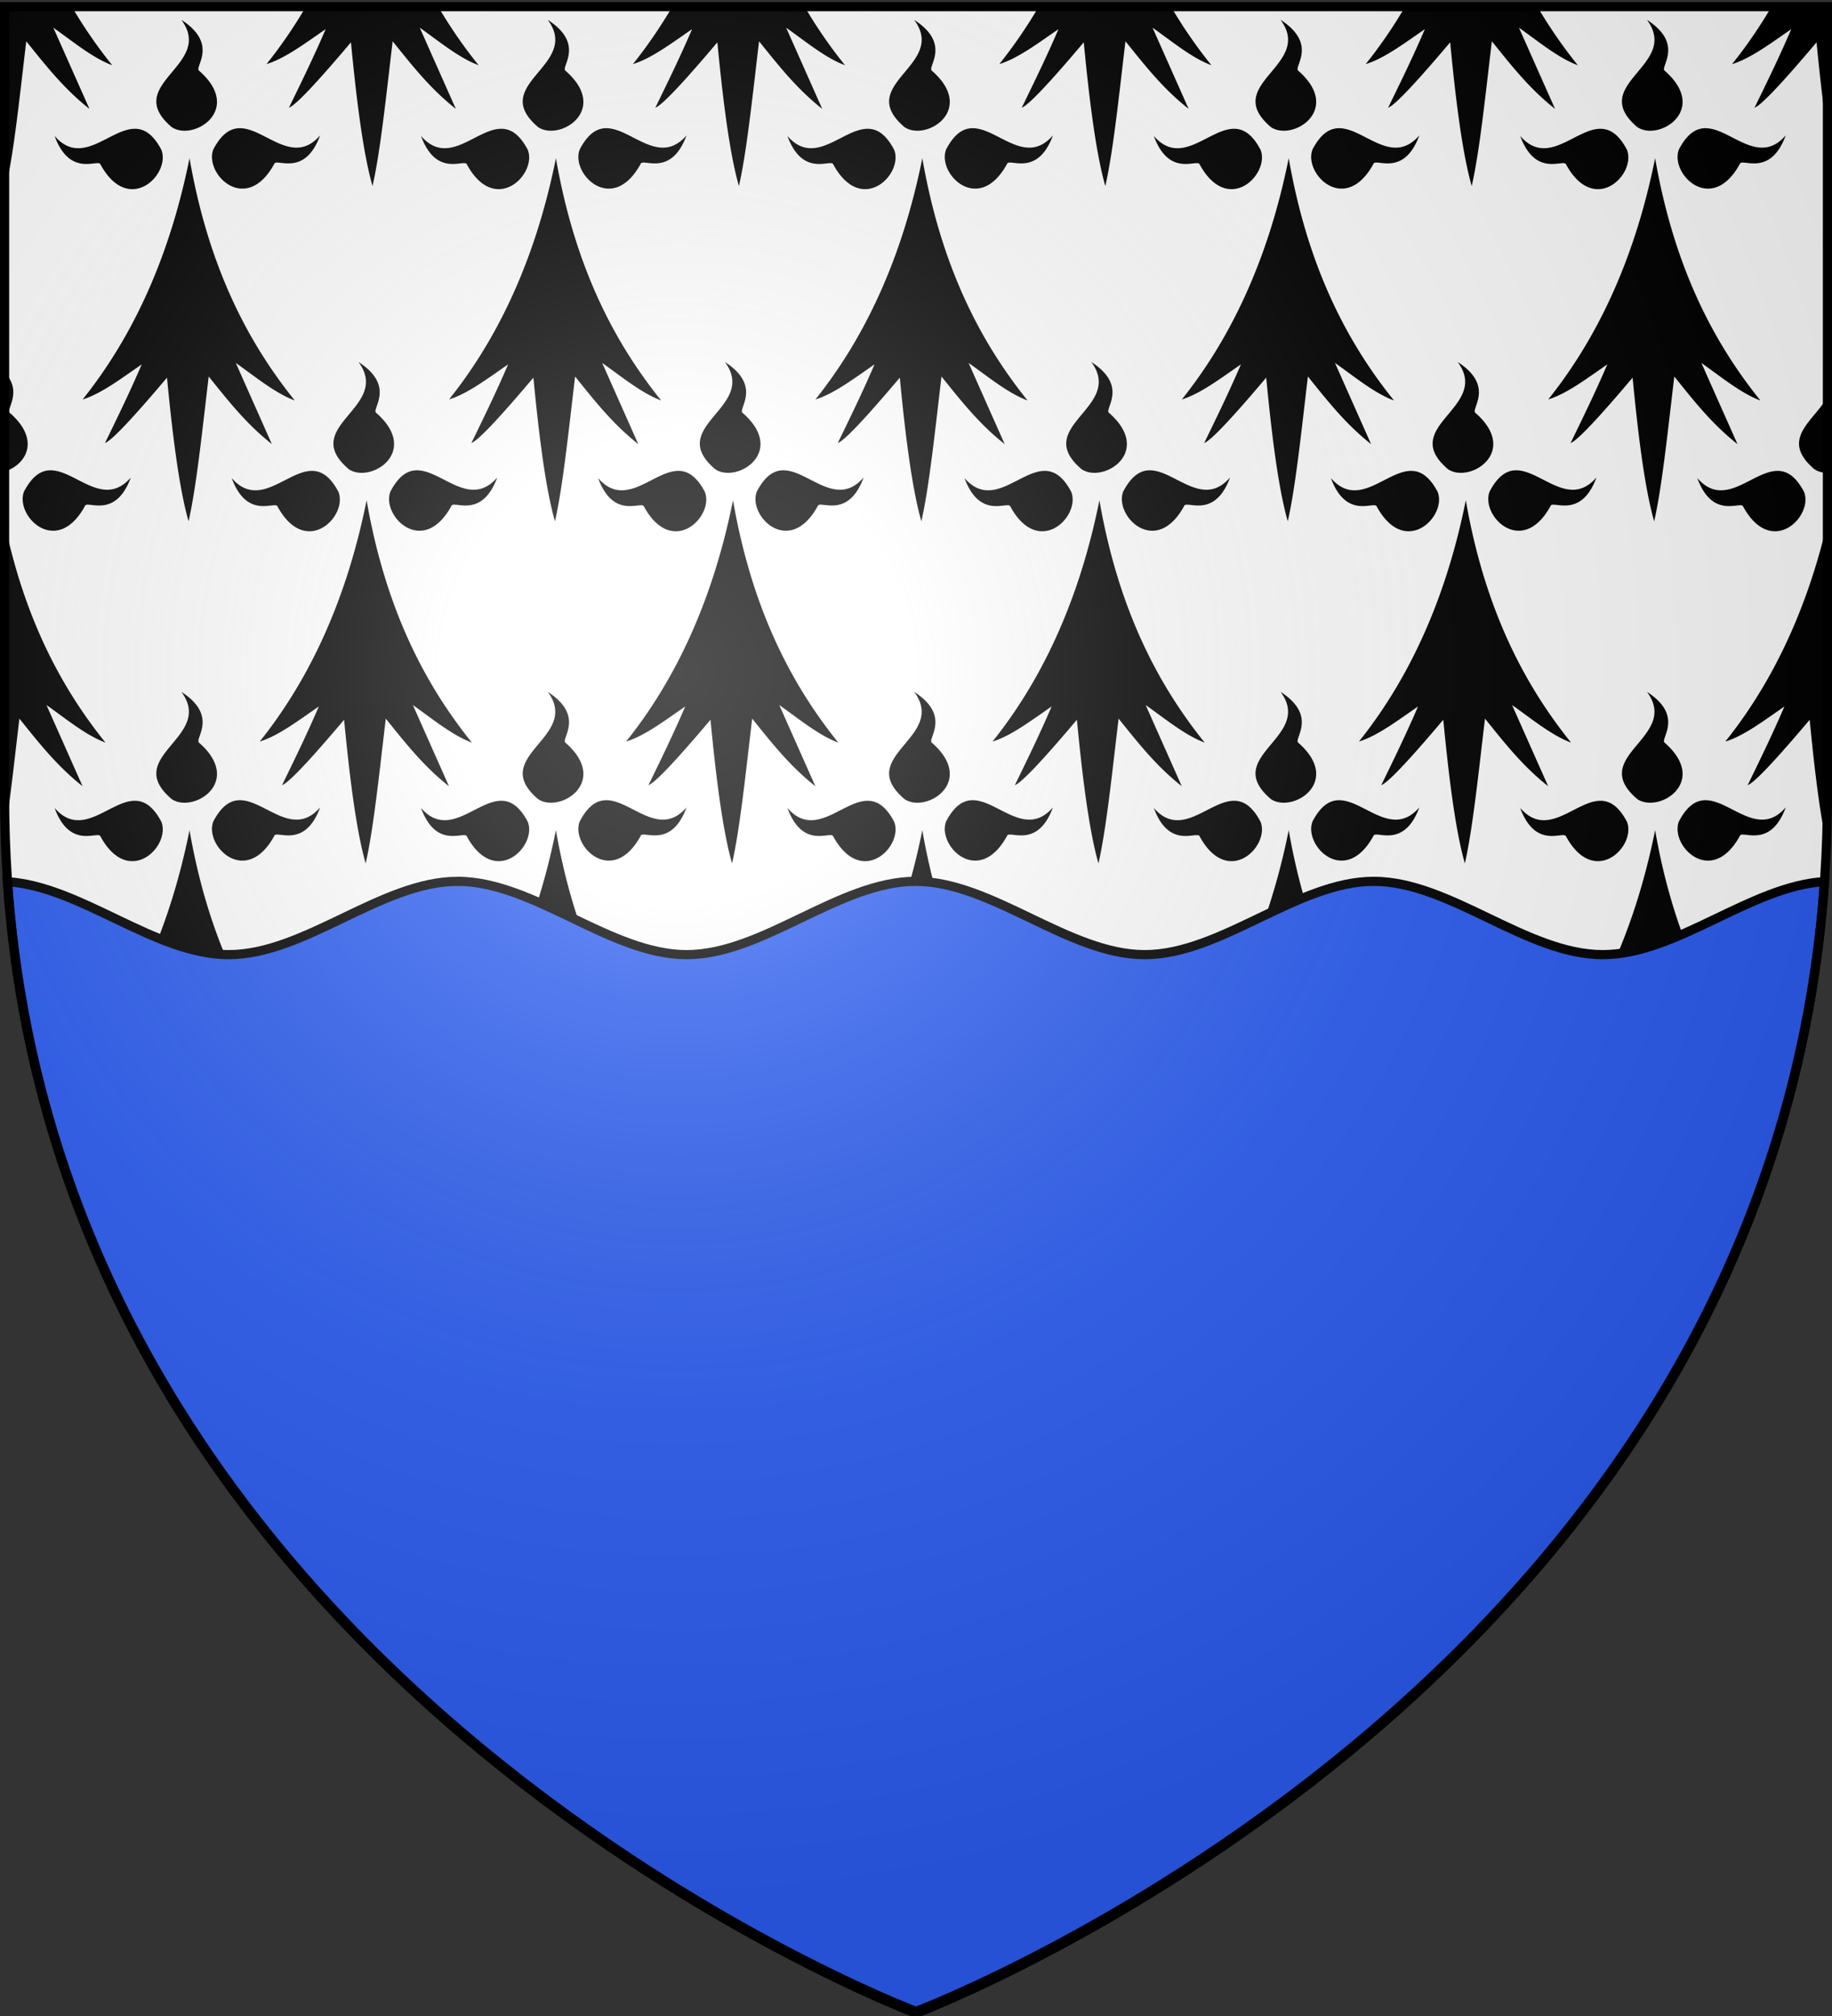
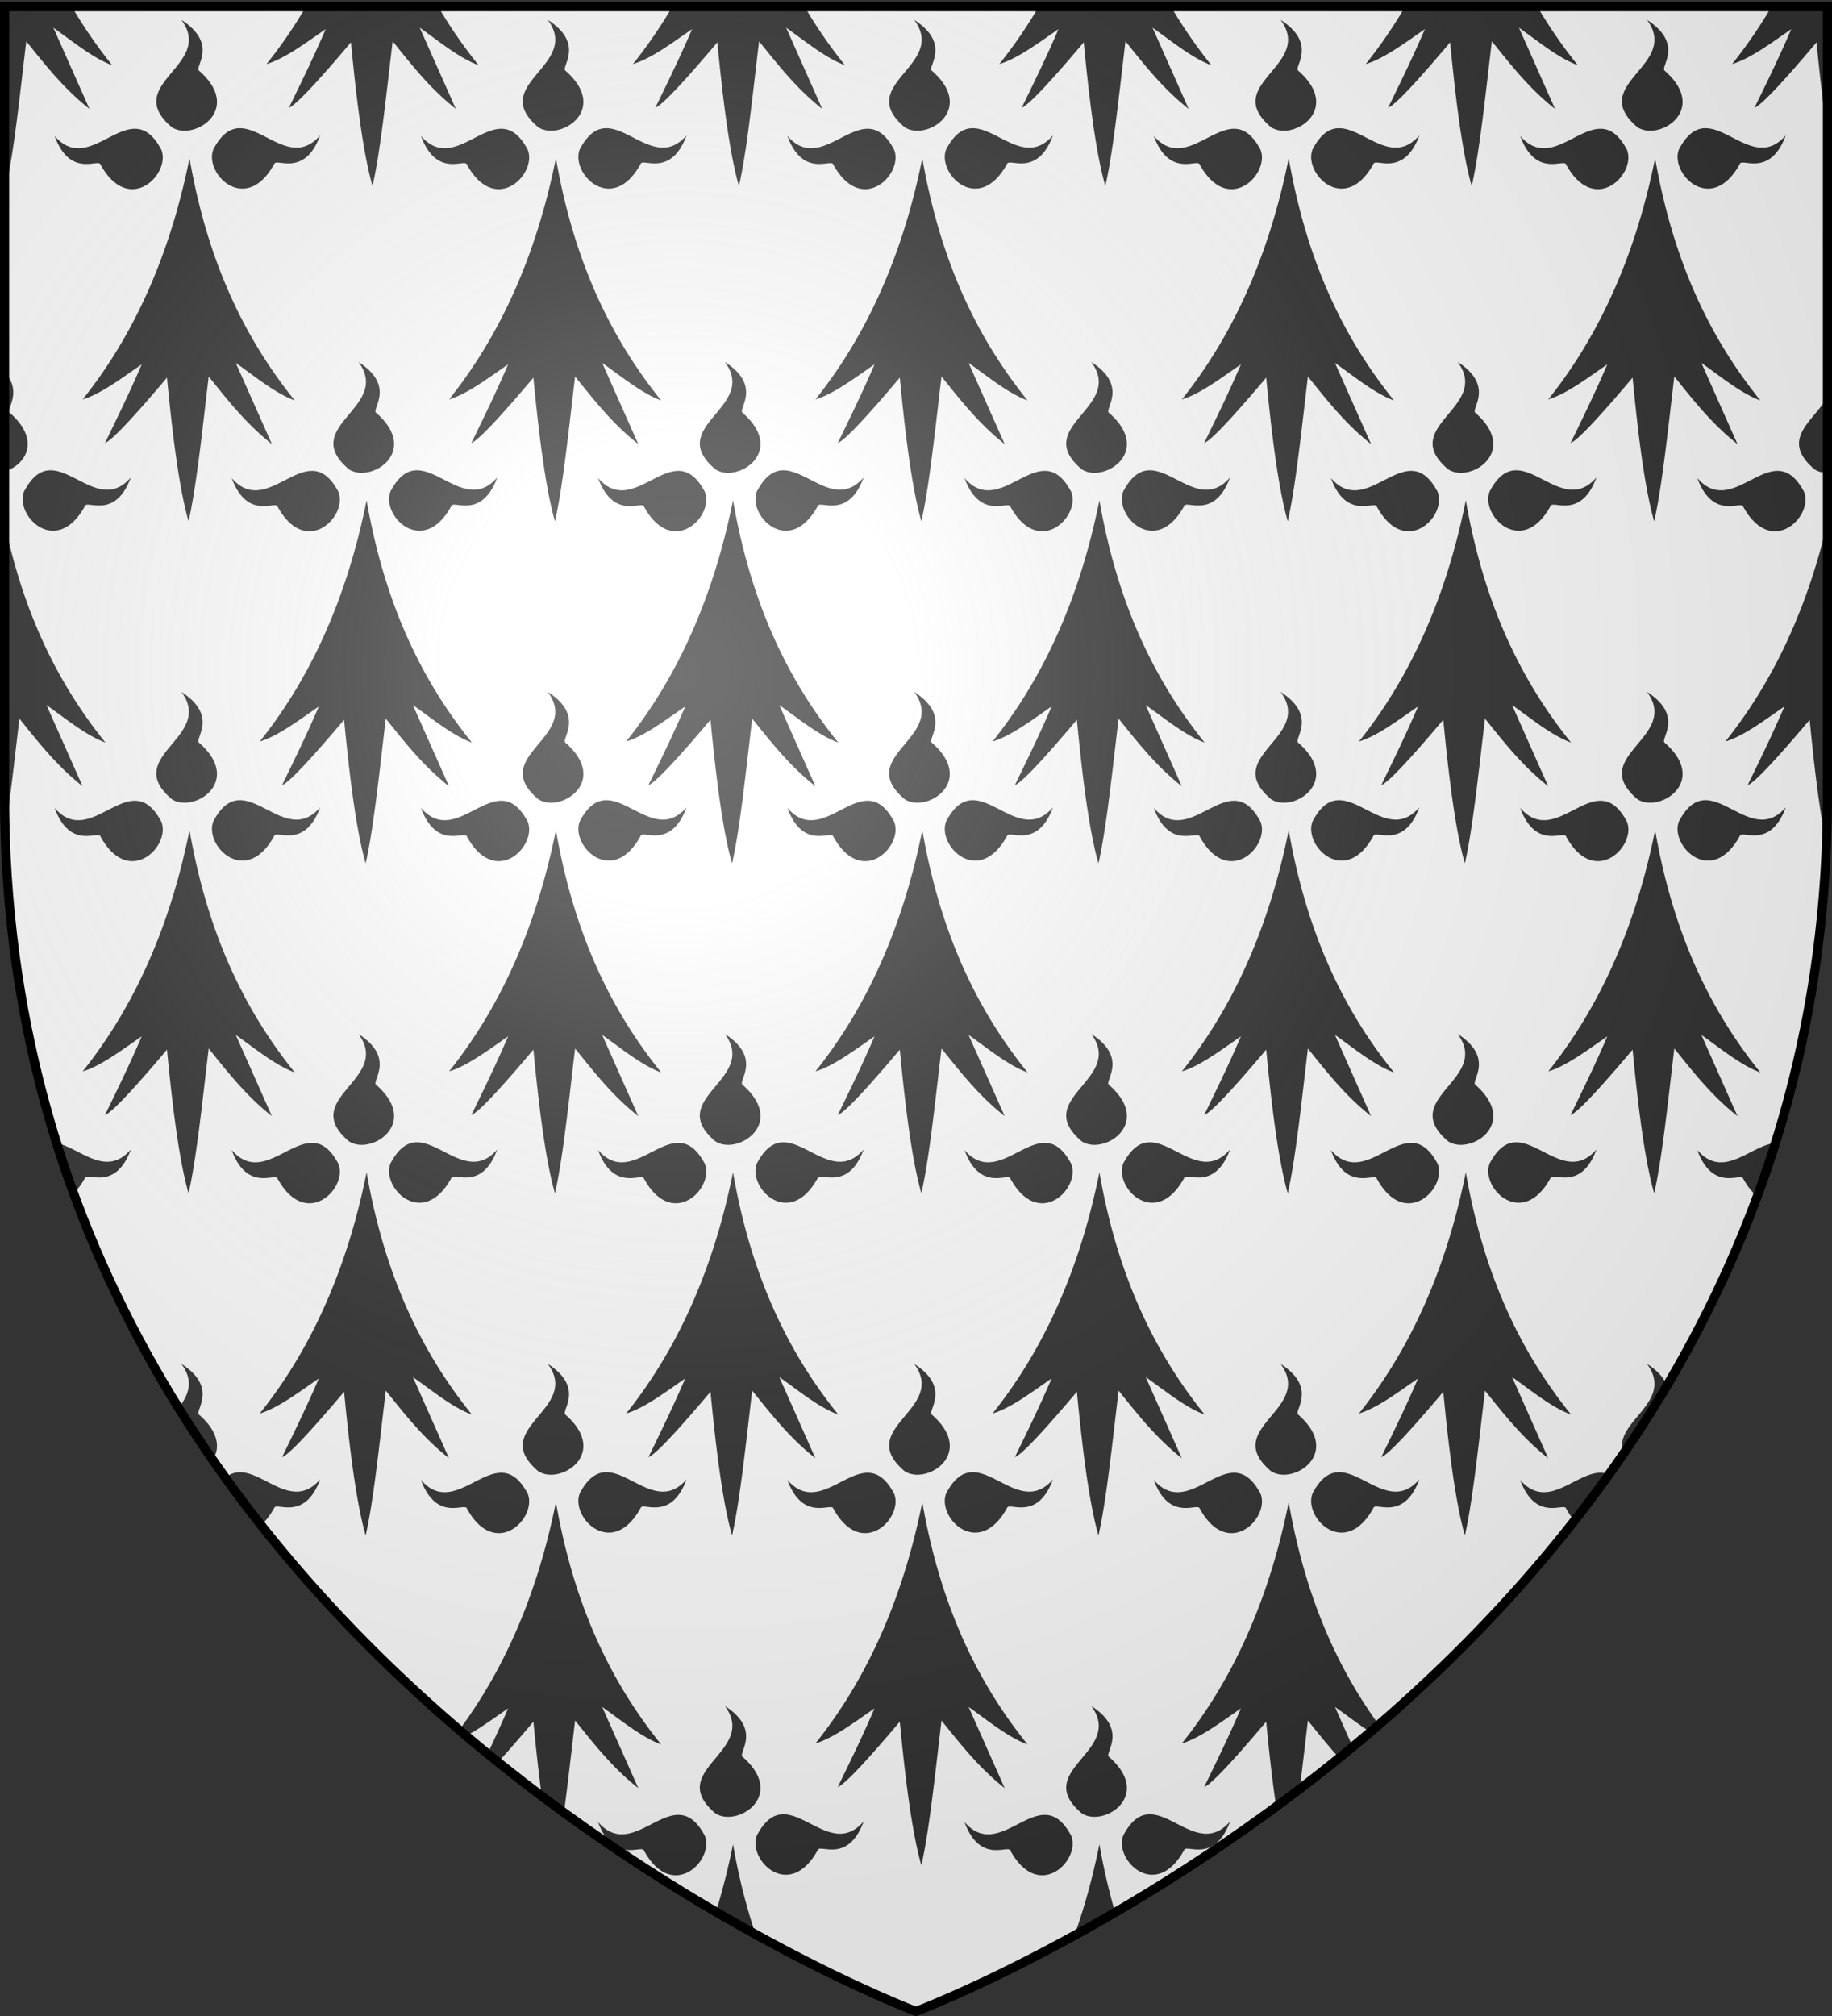
<svg xmlns="http://www.w3.org/2000/svg" xmlns:xlink="http://www.w3.org/1999/xlink" height="660" width="600" version="1">
  <rect width="100%" height="100%" fill="#333333" stroke="none" />
  <defs>
    <linearGradient id="b">
      <stop offset="0" stop-color="#fff" stop-opacity=".314" />
      <stop offset=".19" stop-color="#fff" stop-opacity=".251" />
      <stop offset=".6" stop-color="#6b6b6b" stop-opacity=".125" />
      <stop offset="1" stop-opacity=".125" />
    </linearGradient>
    <linearGradient id="a">
      <stop offset="0" stop-color="#fd0000" />
      <stop offset=".5" stop-color="#e77275" stop-opacity=".659" />
      <stop offset="1" stop-opacity=".323" />
    </linearGradient>
    <radialGradient xlink:href="#b" id="c" gradientUnits="userSpaceOnUse" gradientTransform="matrix(1.353 0 0 1.349 -77.63 -85.747)" cx="221.445" cy="226.331" fx="221.445" fy="226.331" r="300" />
  </defs>
-   <path d="M299.985 659.14s298.5-112.32 298.5-397.772V2.816h-597v258.552c0 285.452 298.5 397.772 298.5 397.772z" fill-rule="evenodd" />
  <path d="M23.506 2.168a156.61 156.61 0 0 0 13.25 19.188c-6.468-2.38-13.182-8.015-19.28-12.282l11.812 26.563C20.874 29.016 14.818 21.231 8.6 13.512 6.536 30.772 4.607 49.56 2.006 60.918c-.184-.64-.354-1.313-.53-2v62.875c6.231 6.703.163 12.464 1.78 13.406 10.478 9.216 4.838 17.213-1.78 19.157v16.656c6.61 31.763 18.789 54.38 33.062 72.094-6.469-2.38-13.214-8.015-19.313-12.282l11.813 26.563c-8.414-6.621-14.47-14.406-20.688-22.125-1.53 12.79-2.98 26.392-4.687 37.219 1.07 36.823 7.162 70.69 16.875 101.718 7.714 1.626 16.107 11.56 24.312 2.125-5.109 13.9-14.373 7.273-15.031 9.344-1.179 2.15-2.44 3.795-3.719 5.031 9.293 25.393 21.056 48.757 34.406 70.22 3.134-4.125 5.202-8.577.907-14.407 12.45 8.018 3.965 15.593 5.843 16.687 6.587 5.793 6.798 11.123 4.407 14.75 1.36 1.961 2.708 3.919 4.093 5.844 9.416-7.761 20.405 12.821 31.094.531-5.109 13.9-14.373 7.273-15.031 9.344-1.369 2.497-2.85 4.313-4.344 5.594 20.305 25.691 42.617 47.99 64.938 67.094 13.182-17.754 25.05-41.721 31.656-74.563 6.192 35.62 19.133 60.28 34.469 79.313-6.469-2.38-13.214-8.015-19.313-12.282l11.813 26.563c-8.414-6.621-14.47-14.406-20.688-22.125-1.213 10.143-2.374 20.773-3.656 30.156a592.711 592.711 0 0 0 49.781 32.5c2.138-6.9 4.008-14.24 5.594-22.125 1.874 10.784 4.388 20.544 7.375 29.469 31.215 17.184 52.531 25.219 52.531 25.219s21.048-7.947 51.938-24.907c3.196-9.027 5.97-18.91 8.156-29.78a207.39 207.39 0 0 0 5.125 22.25 593.217 593.217 0 0 0 52.75-34.657c-1.306-8.854-2.368-18.59-3.25-27.75-10.315 12.204-17.92 20.518-20.313 21.406 4.009-8.24 8.023-16.41 12.032-25.75-6.555 4.501-13.314 9.66-19.344 11.469 14.506-18.129 27.836-43.352 35-78.969 5.51 31.699 16.342 54.711 29.469 72.813 22.06-19.07 44.064-41.265 64.062-66.782-.923-1.074-1.824-2.393-2.687-3.968-.659-2.072-9.923 4.556-15.032-9.344 9.926 11.412 20.118-5.545 29.063-1.813a417.758 417.758 0 0 0 4.781-6.843c-3.93-10.35 17.087-16.588 7.688-29.344 3.868 2.491 5.704 4.929 6.468 7.156 11.368-19.174 21.403-39.835 29.594-62.031-1.568-1.288-3.129-3.165-4.562-5.781-.659-2.072-9.923 4.556-15.032-9.344 8.637 9.93 17.488-1.604 25.532-2.313 9.39-29.994 15.393-62.622 16.75-98.03-2.41-11.325-4.131-26.643-5.47-40.532-10.314 12.204-17.918 20.518-20.312 21.406 4.009-8.24 8.023-16.41 12.032-25.75-6.555 4.501-13.314 9.66-19.344 11.469 13.492-16.861 25.961-39.868 33.406-71.656v-16.313c-1.556.004-3.04-.367-4.25-1.187-11.653-9.93.039-15.842 4.25-23.657v-9.812a15.703 15.703 0 0 0-1.062-1.625c.369.238.729.482 1.062.719V43.574c-1.442-9.348-2.584-19.884-3.531-29.718-10.315 12.204-17.92 20.518-20.313 21.406 4.009-8.241 8.023-16.38 12.032-25.719-6.555 4.501-13.345 9.628-19.375 11.438a156.121 156.121 0 0 0 12.906-18.813h-76.688a156.548 156.548 0 0 0 13.25 19.188c-6.468-2.38-13.182-8.015-19.28-12.282l11.812 26.563c-8.414-6.621-14.47-14.406-20.688-22.125-2.064 17.26-3.993 36.048-6.594 47.406-3.266-11.376-5.445-30.285-7.062-47.062-10.315 12.204-17.92 20.518-20.313 21.406 4.009-8.241 8.023-16.38 12.032-25.719-6.555 4.501-13.345 9.628-19.375 11.438a156.121 156.121 0 0 0 12.906-18.813h-76.688a156.548 156.548 0 0 0 13.25 19.188c-6.468-2.38-13.182-8.015-19.28-12.282l11.812 26.563c-8.414-6.621-14.47-14.406-20.688-22.125-2.064 17.26-3.994 36.048-6.594 47.406-3.266-11.376-5.445-30.285-7.062-47.062-10.315 12.204-17.92 20.518-20.313 21.406 4.009-8.241 8.023-16.38 12.032-25.719-6.555 4.501-13.345 9.628-19.375 11.438a156.11 156.11 0 0 0 12.906-18.813h-76.688a155.426 155.426 0 0 0 13.25 19.188c-6.478-2.38-13.182-8.015-19.28-12.282l11.812 26.563c-8.414-6.621-14.47-14.406-20.688-22.125-2.064 17.26-3.993 36.048-6.594 47.406-3.266-11.376-5.445-30.285-7.062-47.062-10.315 12.204-17.92 20.518-20.313 21.406 4.009-8.241 8.023-16.38 12.032-25.719-6.555 4.501-13.345 9.628-19.375 11.438a156.095 156.095 0 0 0 12.906-18.813h-76.688a156.61 156.61 0 0 0 13.25 19.188c-6.468-2.38-13.182-8.015-19.28-12.282l11.812 26.563c-8.414-6.621-14.47-14.406-20.688-22.125-2.064 17.26-3.993 36.048-6.594 47.406-3.266-11.376-5.445-30.285-7.062-47.062-10.315 12.204-17.92 20.518-20.313 21.406 4.009-8.241 8.023-16.38 12.032-25.719-6.555 4.501-13.345 9.628-19.375 11.438a156.095 156.095 0 0 0 12.906-18.813H23.506zm35.907 4.344c12.45 8.018 3.965 15.593 5.843 16.687 14.536 12.784-1.948 23.211-9.03 18.407-16.61-14.151 14.203-20.143 3.187-35.094zm120 0c12.45 8.018 3.965 15.593 5.843 16.687 14.536 12.784-1.948 23.211-9.03 18.407-16.61-14.151 14.203-20.143 3.187-35.094zm120 0c12.45 8.018 3.965 15.593 5.843 16.687 14.536 12.784-1.948 23.211-9.03 18.407-16.61-14.151 14.203-20.143 3.187-35.094zm120 0c12.45 8.018 3.965 15.593 5.843 16.687 14.536 12.784-1.948 23.211-9.03 18.407-16.61-14.151 14.203-20.143 3.187-35.094zm120 0c12.45 8.018 3.965 15.593 5.843 16.687 14.536 12.784-1.948 23.211-9.03 18.407-16.61-14.151 14.203-20.143 3.187-35.094zM78.975 41.98c8.135.398 17.115 12.415 25.875 2.343-5.109 13.9-14.373 7.273-15.031 9.344-9.305 16.975-23.082 3.18-19.938-4.781 2.865-5.427 5.91-7.062 9.094-6.906zm120 0c8.135.398 17.115 12.415 25.875 2.343-5.109 13.9-14.373 7.273-15.031 9.344-9.305 16.975-23.082 3.18-19.938-4.781 2.865-5.427 5.91-7.062 9.094-6.906zm120 0c8.135.398 17.115 12.415 25.875 2.343-5.109 13.9-14.373 7.273-15.031 9.344-9.305 16.975-23.082 3.18-19.938-4.781 2.865-5.427 5.91-7.062 9.094-6.906zm120 0c8.135.398 17.115 12.415 25.875 2.343-5.109 13.9-14.373 7.273-15.031 9.344-9.305 16.975-23.082 3.18-19.938-4.781 2.865-5.427 5.91-7.062 9.094-6.906zm120 0c8.135.398 17.115 12.415 25.875 2.343-5.109 13.9-14.373 7.273-15.031 9.344-9.305 16.975-23.082 3.18-19.938-4.781 2.865-5.427 5.91-7.062 9.094-6.906zm-515.219.187c3.184-.155 6.229 1.448 9.094 6.875 3.144 7.96-10.633 21.787-19.937 4.813-.659-2.072-9.923 4.556-15.032-9.344 8.76 10.071 17.74-1.946 25.875-2.344zm120 0c3.184-.155 6.229 1.448 9.094 6.875 3.144 7.96-10.633 21.787-19.937 4.813-.659-2.072-9.923 4.556-15.032-9.344 8.76 10.071 17.74-1.946 25.875-2.344zm120 0c3.177-.155 6.229 1.448 9.094 6.875 3.144 7.96-10.633 21.787-19.937 4.813-.659-2.072-9.923 4.556-15.032-9.344 8.76 10.071 17.74-1.946 25.875-2.344zm120 0c3.183-.155 6.229 1.448 9.094 6.875 3.144 7.96-10.633 21.787-19.937 4.813-.659-2.072-9.923 4.556-15.032-9.344 8.76 10.071 17.74-1.946 25.875-2.344zm120 0c3.183-.155 6.229 1.448 9.094 6.875 3.144 7.96-10.633 21.787-19.937 4.813-.659-2.072-9.923 4.556-15.032-9.344 8.76 10.071 17.74-1.946 25.875-2.344zM62.07 51.793c6.192 35.62 19.133 60.28 34.469 79.313-6.469-2.38-13.214-8.015-19.313-12.282l11.813 26.563c-8.414-6.621-14.47-14.406-20.688-22.125-2.064 17.26-3.993 36.048-6.594 47.406-3.266-11.376-5.445-30.253-7.062-47.031-10.315 12.204-17.92 20.518-20.313 21.406 4.009-8.24 8.023-16.41 12.032-25.75-6.555 4.501-13.314 9.66-19.344 11.469 14.506-18.129 27.836-43.352 35-78.969zm120 0c6.192 35.62 19.133 60.28 34.469 79.313-6.469-2.38-13.214-8.015-19.313-12.282l11.813 26.563c-8.414-6.621-14.47-14.406-20.688-22.125-2.064 17.26-3.993 36.048-6.594 47.406-3.266-11.376-5.445-30.253-7.062-47.031-10.315 12.204-17.92 20.518-20.313 21.406 4.009-8.24 8.023-16.41 12.032-25.75-6.555 4.501-13.314 9.66-19.344 11.469 14.506-18.129 27.836-43.352 35-78.969zm120 0c6.192 35.62 19.133 60.28 34.469 79.313-6.468-2.38-13.214-8.015-19.313-12.282l11.813 26.563c-8.414-6.621-14.47-14.406-20.688-22.125-2.064 17.26-3.994 36.048-6.594 47.406-3.266-11.376-5.445-30.253-7.062-47.031-10.315 12.204-17.92 20.518-20.313 21.406 4.002-8.24 8.023-16.41 12.032-25.75-6.555 4.501-13.314 9.66-19.344 11.469 14.5-18.129 27.836-43.352 35-78.969zm120 0c6.192 35.62 19.133 60.28 34.469 79.313-6.468-2.38-13.214-8.015-19.313-12.282l11.813 26.563c-8.414-6.621-14.47-14.406-20.688-22.125-2.064 17.26-3.994 36.048-6.594 47.406-3.266-11.376-5.445-30.253-7.062-47.031-10.315 12.204-17.92 20.518-20.313 21.406 4.009-8.24 8.023-16.41 12.032-25.75-6.555 4.501-13.314 9.66-19.344 11.469 14.506-18.129 27.836-43.352 35-78.969zm120 0c6.192 35.62 19.133 60.28 34.469 79.313-6.469-2.38-13.214-8.015-19.313-12.282l11.813 26.563c-8.414-6.621-14.47-14.406-20.688-22.125-2.064 17.26-3.993 36.048-6.594 47.406-3.266-11.376-5.445-30.253-7.062-47.031-10.315 12.204-17.92 20.518-20.313 21.406 4.009-8.24 8.023-16.41 12.032-25.75-6.555 4.501-13.314 9.66-19.344 11.469 14.506-18.129 27.836-43.352 35-78.969zm-424.656 66.719c12.45 8.018 3.965 15.593 5.843 16.687 14.536 12.784-1.948 23.211-9.03 18.407-16.61-14.151 14.203-20.143 3.187-35.094zm120 0c12.45 8.018 3.965 15.593 5.843 16.687 14.536 12.784-1.948 23.211-9.03 18.407-16.61-14.151 14.203-20.143 3.187-35.094zm120 0c12.45 8.018 3.965 15.593 5.843 16.687 14.536 12.784-1.948 23.211-9.03 18.407-16.61-14.151 14.203-20.143 3.187-35.094zm120 0c12.45 8.018 3.965 15.593 5.843 16.687 14.536 12.784-1.948 23.211-9.03 18.407-16.61-14.151 14.203-20.143 3.187-35.094zM16.975 153.981c8.135.398 17.115 12.415 25.875 2.343-5.109 13.9-14.373 7.273-15.031 9.344-9.305 16.975-23.082 3.18-19.938-4.781 2.865-5.427 5.91-7.062 9.094-6.906zm120 0c8.135.398 17.115 12.415 25.875 2.343-5.109 13.9-14.373 7.273-15.031 9.344-9.305 16.975-23.082 3.18-19.938-4.781 2.865-5.427 5.91-7.062 9.094-6.906zm120 0c8.135.398 17.115 12.415 25.875 2.343-5.109 13.9-14.373 7.273-15.031 9.344-9.308 16.975-23.082 3.18-19.938-4.781 2.865-5.427 5.91-7.062 9.094-6.906zm120 0c8.135.398 17.115 12.415 25.875 2.343-5.109 13.9-14.373 7.273-15.031 9.344-9.305 16.975-23.082 3.18-19.938-4.781 2.865-5.427 5.91-7.062 9.094-6.906zm120 0c8.135.398 17.115 12.415 25.875 2.343-5.109 13.9-14.373 7.273-15.031 9.344-9.305 16.975-23.082 3.18-19.938-4.781 2.865-5.427 5.91-7.062 9.094-6.906zm-395.219.187c3.184-.155 6.229 1.448 9.094 6.875 3.144 7.96-10.633 21.787-19.937 4.813-.659-2.072-9.923 4.556-15.032-9.344 8.76 10.071 17.74-1.946 25.875-2.344zm120 0c3.184-.155 6.229 1.448 9.094 6.875 3.144 7.96-10.633 21.787-19.937 4.813-.659-2.072-9.923 4.556-15.032-9.344 8.76 10.071 17.74-1.946 25.875-2.344zm120 0c3.183-.155 6.229 1.448 9.094 6.875 3.144 7.96-10.633 21.787-19.937 4.813-.659-2.072-9.923 4.556-15.032-9.344 8.76 10.071 17.74-1.946 25.875-2.344zm120 0c3.183-.155 6.229 1.448 9.094 6.875 3.144 7.96-10.633 21.787-19.937 4.813-.659-2.072-9.923 4.556-15.032-9.344 8.76 10.071 17.74-1.946 25.875-2.344zm120 0c3.183-.155 6.229 1.448 9.094 6.875 3.144 7.96-10.633 21.787-19.937 4.813-.659-2.072-9.923 4.556-15.032-9.344 8.76 10.071 17.74-1.946 25.875-2.344zm-461.687 9.625c6.192 35.62 19.133 60.28 34.469 79.313-6.469-2.38-13.214-8.015-19.313-12.282l11.813 26.563c-8.414-6.621-14.47-14.406-20.688-22.125-2.064 17.26-3.993 36.048-6.594 47.406-3.266-11.376-5.445-30.253-7.062-47.031-10.315 12.204-17.92 20.518-20.313 21.406 4.009-8.24 8.023-16.41 12.032-25.75-6.555 4.501-13.314 9.66-19.344 11.469 14.506-18.129 27.836-43.352 35-78.969zm120 0c6.192 35.62 19.133 60.28 34.469 79.313-6.468-2.38-13.214-8.015-19.313-12.282l11.813 26.563c-8.414-6.621-14.47-14.406-20.688-22.125-2.064 17.26-3.993 36.048-6.594 47.406-3.266-11.376-5.445-30.253-7.062-47.031-10.315 12.204-17.92 20.518-20.313 21.406 4.009-8.24 8.023-16.41 12.032-25.75-6.555 4.501-13.314 9.66-19.344 11.469 14.506-18.129 27.836-43.352 35-78.969zm120 0c6.192 35.62 19.133 60.28 34.469 79.313-6.468-2.38-13.214-8.015-19.313-12.282l11.813 26.563c-8.414-6.621-14.47-14.406-20.688-22.125-2.064 17.26-3.994 36.048-6.594 47.406-3.266-11.376-5.445-30.253-7.062-47.031-10.315 12.204-17.92 20.518-20.313 21.406 4.009-8.24 8.023-16.41 12.032-25.75-6.555 4.501-13.314 9.66-19.344 11.469 14.506-18.129 27.836-43.352 35-78.969zm120 0c6.192 35.62 19.133 60.28 34.469 79.313-6.469-2.38-13.214-8.015-19.313-12.282l11.813 26.563c-8.414-6.621-14.47-14.406-20.688-22.125-2.064 17.26-3.993 36.048-6.594 47.406-3.266-11.376-5.445-30.253-7.062-47.031-10.315 12.204-17.92 20.518-20.313 21.406 4.009-8.24 8.023-16.41 12.032-25.75-6.555 4.501-13.314 9.66-19.344 11.469 14.506-18.129 27.836-43.352 35-78.969zM59.413 226.512c12.45 8.018 3.965 15.593 5.843 16.687 14.536 12.784-1.948 23.211-9.03 18.407-16.61-14.151 14.203-20.143 3.187-35.094zm120 0c12.45 8.018 3.965 15.593 5.843 16.687 14.536 12.784-1.948 23.211-9.03 18.407-16.61-14.151 14.203-20.143 3.187-35.094zm120 0c12.45 8.018 3.965 15.593 5.843 16.687 14.536 12.784-1.948 23.211-9.03 18.407-16.61-14.151 14.203-20.143 3.187-35.094zm120 0c12.45 8.018 3.965 15.593 5.843 16.687 14.536 12.784-1.948 23.211-9.03 18.407-16.61-14.151 14.203-20.143 3.187-35.094zm120 0c12.45 8.018 3.965 15.593 5.843 16.687 14.536 12.784-1.948 23.211-9.03 18.407-16.61-14.151 14.203-20.143 3.187-35.094zM78.975 261.981c8.135.398 17.115 12.415 25.875 2.343-5.109 13.9-14.373 7.273-15.031 9.344-9.305 16.975-23.082 3.18-19.938-4.781 2.865-5.427 5.91-7.062 9.094-6.906zm120 0c8.135.398 17.115 12.415 25.875 2.343-5.109 13.9-14.373 7.273-15.031 9.344-9.305 16.975-23.082 3.18-19.938-4.781 2.865-5.427 5.91-7.062 9.094-6.906zm120 0c8.135.398 17.115 12.415 25.875 2.343-5.109 13.9-14.373 7.273-15.031 9.344-9.305 16.975-23.082 3.18-19.938-4.781 2.865-5.427 5.91-7.062 9.094-6.906zm120 0c8.135.398 17.115 12.415 25.875 2.343-5.109 13.9-14.373 7.273-15.031 9.344-9.305 16.975-23.082 3.18-19.938-4.781 2.865-5.427 5.91-7.062 9.094-6.906zm120 0c8.135.398 17.115 12.415 25.875 2.343-5.109 13.9-14.373 7.273-15.031 9.344-9.305 16.975-23.082 3.18-19.938-4.781 2.865-5.427 5.91-7.062 9.094-6.906zm-515.219.187c3.184-.155 6.229 1.448 9.094 6.875 3.144 7.96-10.633 21.787-19.937 4.813-.659-2.072-9.923 4.556-15.032-9.344 8.76 10.071 17.74-1.946 25.875-2.344zm120 0c3.184-.155 6.229 1.448 9.094 6.875 3.144 7.96-10.633 21.787-19.937 4.813-.659-2.072-9.923 4.556-15.032-9.344 8.76 10.071 17.74-1.946 25.875-2.344zm120 0c3.18-.155 6.229 1.448 9.094 6.875 3.144 7.96-10.633 21.787-19.937 4.813-.659-2.072-9.923 4.556-15.032-9.344 8.76 10.071 17.74-1.946 25.875-2.344zm120 0c3.183-.155 6.229 1.448 9.094 6.875 3.144 7.96-10.633 21.787-19.937 4.813-.659-2.072-9.923 4.556-15.032-9.344 8.76 10.071 17.74-1.946 25.875-2.344zm120 0c3.183-.155 6.229 1.448 9.094 6.875 3.144 7.96-10.633 21.787-19.937 4.813-.659-2.072-9.923 4.556-15.032-9.344 8.76 10.071 17.74-1.946 25.875-2.344zM62.07 271.793c6.192 35.62 19.133 60.28 34.469 79.313-6.469-2.38-13.214-8.015-19.313-12.282l11.813 26.563c-8.414-6.621-14.47-14.406-20.688-22.125-2.064 17.26-3.993 36.048-6.594 47.406-3.266-11.376-5.445-30.253-7.062-47.031-10.315 12.204-17.92 20.518-20.313 21.406 4.009-8.24 8.023-16.41 12.032-25.75-6.555 4.501-13.314 9.66-19.344 11.469 14.506-18.129 27.836-43.352 35-78.969zm120 0c6.192 35.62 19.133 60.28 34.469 79.313-6.469-2.38-13.214-8.015-19.313-12.282l11.813 26.563c-8.414-6.621-14.47-14.406-20.688-22.125-2.064 17.26-3.993 36.048-6.594 47.406-3.266-11.376-5.445-30.253-7.062-47.031-10.315 12.204-17.92 20.518-20.313 21.406 4.009-8.24 8.023-16.41 12.032-25.75-6.555 4.501-13.314 9.66-19.344 11.469 14.506-18.129 27.836-43.352 35-78.969zm120 0c6.192 35.62 19.133 60.28 34.469 79.313-6.468-2.38-13.214-8.015-19.313-12.282l11.813 26.563c-8.414-6.621-14.47-14.406-20.688-22.125-2.064 17.26-3.994 36.048-6.594 47.406-3.266-11.376-5.445-30.253-7.062-47.031-10.315 12.204-17.92 20.518-20.313 21.406 4.006-8.24 8.023-16.41 12.032-25.75-6.555 4.501-13.314 9.66-19.344 11.469 14.503-18.129 27.836-43.352 35-78.969zm120 0c6.192 35.62 19.133 60.28 34.469 79.313-6.468-2.38-13.214-8.015-19.313-12.282l11.813 26.563c-8.414-6.621-14.47-14.406-20.688-22.125-2.064 17.26-3.994 36.048-6.594 47.406-3.266-11.376-5.445-30.253-7.062-47.031-10.315 12.204-17.92 20.518-20.313 21.406 4.009-8.24 8.023-16.41 12.032-25.75-6.555 4.501-13.314 9.66-19.344 11.469 14.506-18.129 27.836-43.352 35-78.969zm120 0c6.192 35.62 19.133 60.28 34.469 79.313-6.469-2.38-13.214-8.015-19.313-12.282l11.813 26.563c-8.414-6.621-14.47-14.406-20.688-22.125-2.064 17.26-3.993 36.048-6.594 47.406-3.266-11.376-5.445-30.253-7.062-47.031-10.315 12.204-17.92 20.518-20.313 21.406 4.009-8.24 8.023-16.41 12.032-25.75-6.555 4.501-13.314 9.66-19.344 11.469 14.506-18.129 27.836-43.352 35-78.969zm-424.656 66.719c12.45 8.018 3.965 15.593 5.843 16.687 14.536 12.784-1.948 23.211-9.03 18.407-16.61-14.151 14.203-20.143 3.187-35.094zm120 0c12.45 8.018 3.965 15.593 5.843 16.687 14.536 12.784-1.948 23.211-9.03 18.407-16.61-14.151 14.203-20.143 3.187-35.094zm120 0c12.45 8.018 3.965 15.593 5.843 16.687 14.536 12.784-1.948 23.211-9.03 18.407-16.61-14.151 14.203-20.143 3.187-35.094zm120 0c12.45 8.018 3.965 15.593 5.843 16.687 14.536 12.784-1.948 23.211-9.03 18.407-16.61-14.151 14.203-20.143 3.187-35.094zm-340.438 35.469c8.135.398 17.115 12.415 25.875 2.343-5.109 13.9-14.373 7.273-15.031 9.344-9.305 16.975-23.082 3.18-19.938-4.781 2.865-5.427 5.91-7.062 9.094-6.906zm120 0c8.135.398 17.115 12.415 25.875 2.343-5.109 13.9-14.373 7.273-15.031 9.344-9.307 16.975-23.082 3.18-19.938-4.781 2.865-5.427 5.91-7.062 9.094-6.906zm120 0c8.135.398 17.115 12.415 25.875 2.343-5.109 13.9-14.373 7.273-15.031 9.344-9.305 16.975-23.082 3.18-19.938-4.781 2.865-5.427 5.91-7.062 9.094-6.906zm120 0c8.135.398 17.115 12.415 25.875 2.343-5.109 13.9-14.373 7.273-15.031 9.344-9.305 16.975-23.082 3.18-19.938-4.781 2.865-5.427 5.91-7.062 9.094-6.906zm-395.219.187c3.184-.155 6.229 1.448 9.094 6.875 3.144 7.96-10.633 21.787-19.937 4.813-.659-2.072-9.923 4.556-15.032-9.344 8.76 10.071 17.74-1.946 25.875-2.344zm120 0c3.184-.155 6.229 1.448 9.094 6.875 3.144 7.96-10.633 21.787-19.937 4.813-.659-2.072-9.923 4.556-15.032-9.344 8.76 10.071 17.74-1.946 25.875-2.344zm120 0c3.183-.155 6.229 1.448 9.094 6.875 3.144 7.96-10.633 21.787-19.937 4.813-.659-2.072-9.923 4.556-15.032-9.344 8.76 10.071 17.74-1.946 25.875-2.344zm120 0c3.183-.155 6.229 1.448 9.094 6.875 3.144 7.96-10.633 21.787-19.937 4.813-.659-2.072-9.923 4.556-15.032-9.344 8.76 10.071 17.74-1.946 25.875-2.344zm-341.687 9.625c6.192 35.62 19.133 60.28 34.469 79.313-6.469-2.38-13.214-8.015-19.313-12.282l11.813 26.563c-8.414-6.621-14.47-14.406-20.688-22.125-2.064 17.26-3.993 36.048-6.594 47.406-3.266-11.376-5.445-30.253-7.062-47.031-10.315 12.204-17.92 20.518-20.313 21.406 4.009-8.24 8.023-16.41 12.032-25.75-6.555 4.501-13.314 9.66-19.344 11.469 14.506-18.129 27.836-43.352 35-78.969zm120 0c6.192 35.62 19.133 60.28 34.469 79.313-6.468-2.38-13.214-8.015-19.313-12.282l11.813 26.563c-8.414-6.621-14.47-14.406-20.688-22.125-2.064 17.26-3.993 36.048-6.594 47.406-3.266-11.376-5.445-30.253-7.062-47.031-10.315 12.204-17.92 20.518-20.313 21.406 4.009-8.24 8.023-16.41 12.032-25.75-6.555 4.501-13.314 9.66-19.344 11.469 14.506-18.129 27.836-43.352 35-78.969zm120 0c6.192 35.62 19.133 60.28 34.469 79.313-6.468-2.38-13.214-8.015-19.313-12.282l11.813 26.563c-8.414-6.621-14.47-14.406-20.688-22.125-2.064 17.26-3.994 36.048-6.594 47.406-3.266-11.376-5.445-30.253-7.062-47.031-10.315 12.204-17.92 20.518-20.313 21.406 4.009-8.24 8.023-16.41 12.032-25.75-6.555 4.501-13.314 9.66-19.344 11.469 14.506-18.129 27.836-43.352 35-78.969zm120 0c6.192 35.62 19.133 60.28 34.469 79.313-6.469-2.38-13.214-8.015-19.313-12.282l11.813 26.563c-8.414-6.621-14.47-14.406-20.688-22.125-2.064 17.26-3.993 36.048-6.594 47.406-3.266-11.376-5.445-30.253-7.062-47.031-10.315 12.204-17.92 20.518-20.313 21.406 4.009-8.24 8.023-16.41 12.032-25.75-6.555 4.501-13.314 9.66-19.344 11.469 14.506-18.129 27.836-43.352 35-78.969zm-300.656 62.719c12.45 8.018 3.965 15.593 5.843 16.687 14.536 12.784-1.948 23.211-9.03 18.407-16.61-14.151 14.203-20.143 3.187-35.094zm120 0c12.45 8.018 3.965 15.593 5.843 16.687 14.536 12.784-1.948 23.211-9.03 18.407-16.61-14.151 14.203-20.143 3.187-35.094zm120 0c12.45 8.018 3.965 15.593 5.843 16.687 14.536 12.784-1.948 23.211-9.03 18.407-16.61-14.151 14.203-20.143 3.187-35.094zm-220.438 35.469c8.135.398 17.115 12.415 25.875 2.343-5.109 13.9-14.373 7.273-15.031 9.344-9.305 16.975-23.082 3.18-19.938-4.781 2.865-5.427 5.91-7.062 9.094-6.906zm120 0c8.135.398 17.115 12.415 25.875 2.343-5.109 13.9-14.373 7.273-15.031 9.344-9.305 16.975-23.082 3.18-19.938-4.781 2.865-5.427 5.91-7.062 9.094-6.906zm120 0c8.135.398 17.115 12.415 25.875 2.343-5.109 13.9-14.373 7.273-15.031 9.344-9.305 16.975-23.082 3.18-19.938-4.781 2.865-5.427 5.91-7.062 9.094-6.906zm-275.219.187c3.184-.155 6.229 1.448 9.094 6.875 3.144 7.96-10.633 21.787-19.937 4.813-.659-2.072-9.923 4.556-15.032-9.344 8.76 10.071 17.74-1.946 25.875-2.344zm120 0c3.183-.155 6.229 1.448 9.094 6.875 3.144 7.96-10.633 21.787-19.937 4.813-.659-2.072-9.923 4.556-15.032-9.344 8.76 10.071 17.74-1.946 25.875-2.344zm120 0c3.183-.155 6.229 1.448 9.094 6.875 3.144 7.96-10.633 21.787-19.937 4.813-.659-2.072-9.923 4.556-15.032-9.344 8.76 10.071 17.74-1.946 25.875-2.344zm-101.687 9.625c6.192 35.62 19.133 60.28 34.469 79.313-6.468-2.38-13.214-8.015-19.313-12.282l11.813 26.563c-8.414-6.621-14.47-14.406-20.688-22.125-2.064 17.26-3.994 36.048-6.594 47.406-3.266-11.376-5.445-30.253-7.062-47.031-10.315 12.204-17.92 20.518-20.313 21.406 4.008-8.24 8.023-16.41 12.032-25.75-6.555 4.501-13.314 9.66-19.344 11.469 14.506-18.129 27.836-43.352 35-78.969zm-64.656 66.719c12.45 8.018 3.965 15.593 5.843 16.687 14.536 12.784-1.948 23.211-9.03 18.407-16.61-14.151 14.203-20.143 3.187-35.094zm120 0c12.45 8.018 3.965 15.593 5.843 16.687 14.536 12.784-1.948 23.211-9.03 18.407-16.61-14.151 14.203-20.143 3.187-35.094zm79.812.312l5.781 13a537.341 537.341 0 0 0 5.75-4.812c-3.943-2.558-7.853-5.615-11.53-8.188zm-270.812.47c-4.578 3.143-9.254 6.583-13.72 9a539.99 539.99 0 0 0 7 5.812 410.41 410.41 0 0 0 6.72-14.813zm261.937 3.968c-.888 7.43-1.755 15.06-2.656 22.344a556.981 556.981 0 0 0 12.875-10.125c-3.605-3.976-6.9-8.1-10.219-12.219zm-253.656.375c-4.444 5.258-8.327 9.718-11.563 13.25a558.683 558.683 0 0 0 14.313 11.156c-1.088-7.929-1.978-16.393-2.75-24.406zm82.281 30.344c8.135.398 17.115 12.415 25.875 2.343-5.109 13.9-14.373 7.273-15.031 9.344-9.31 16.975-23.082 3.18-19.938-4.781 2.865-5.427 5.91-7.062 9.094-6.906zm120 0c8.135.398 17.115 12.415 25.875 2.343-5.109 13.9-14.373 7.273-15.031 9.344-9.305 16.975-23.082 3.18-19.938-4.781 2.865-5.427 5.91-7.062 9.094-6.906zm-155.219.187c3.184-.155 6.229 1.448 9.094 6.875 3.144 7.96-10.633 21.787-19.937 4.813-.659-2.072-9.923 4.556-15.032-9.344 8.76 10.071 17.74-1.946 25.875-2.344zm120 0c3.183-.155 6.229 1.448 9.094 6.875 3.144 7.96-10.633 21.787-19.937 4.813-.659-2.072-9.923 4.556-15.032-9.344 8.76 10.071 17.74-1.946 25.875-2.344z" fill="#fff" fill-rule="evenodd" />
-   <path d="M149.875 288.531c-25.003 0-49.997 24-75 24-24.158 0-48.31-22.362-72.469-23.875C20.571 554.001 300 659.125 300 659.125s279.417-105.132 297.563-370.5c-24.222 1.408-48.436 23.906-72.657 23.906-25.002 0-49.997-24-75-24-25.002 0-49.997 24-75 24-25.002 0-50.028-24-75.031-24-25.003 0-49.997 24-75 24s-49.997-24-75-24z" fill="#2b5df2" stroke="#000" stroke-width="3" />
  <g>
    <path d="M300 658.5s298.5-112.32 298.5-397.772V2.176H1.5v258.552C1.5 546.18 300 658.5 300 658.5z" fill="url(#c)" fill-rule="evenodd" />
  </g>
  <g>
    <path d="M300 658.5S1.5 546.18 1.5 260.728V2.176h597v258.552C598.5 546.18 300 658.5 300 658.5z" fill="none" fill-rule="evenodd" stroke="#000" stroke-width="3" />
  </g>
</svg>